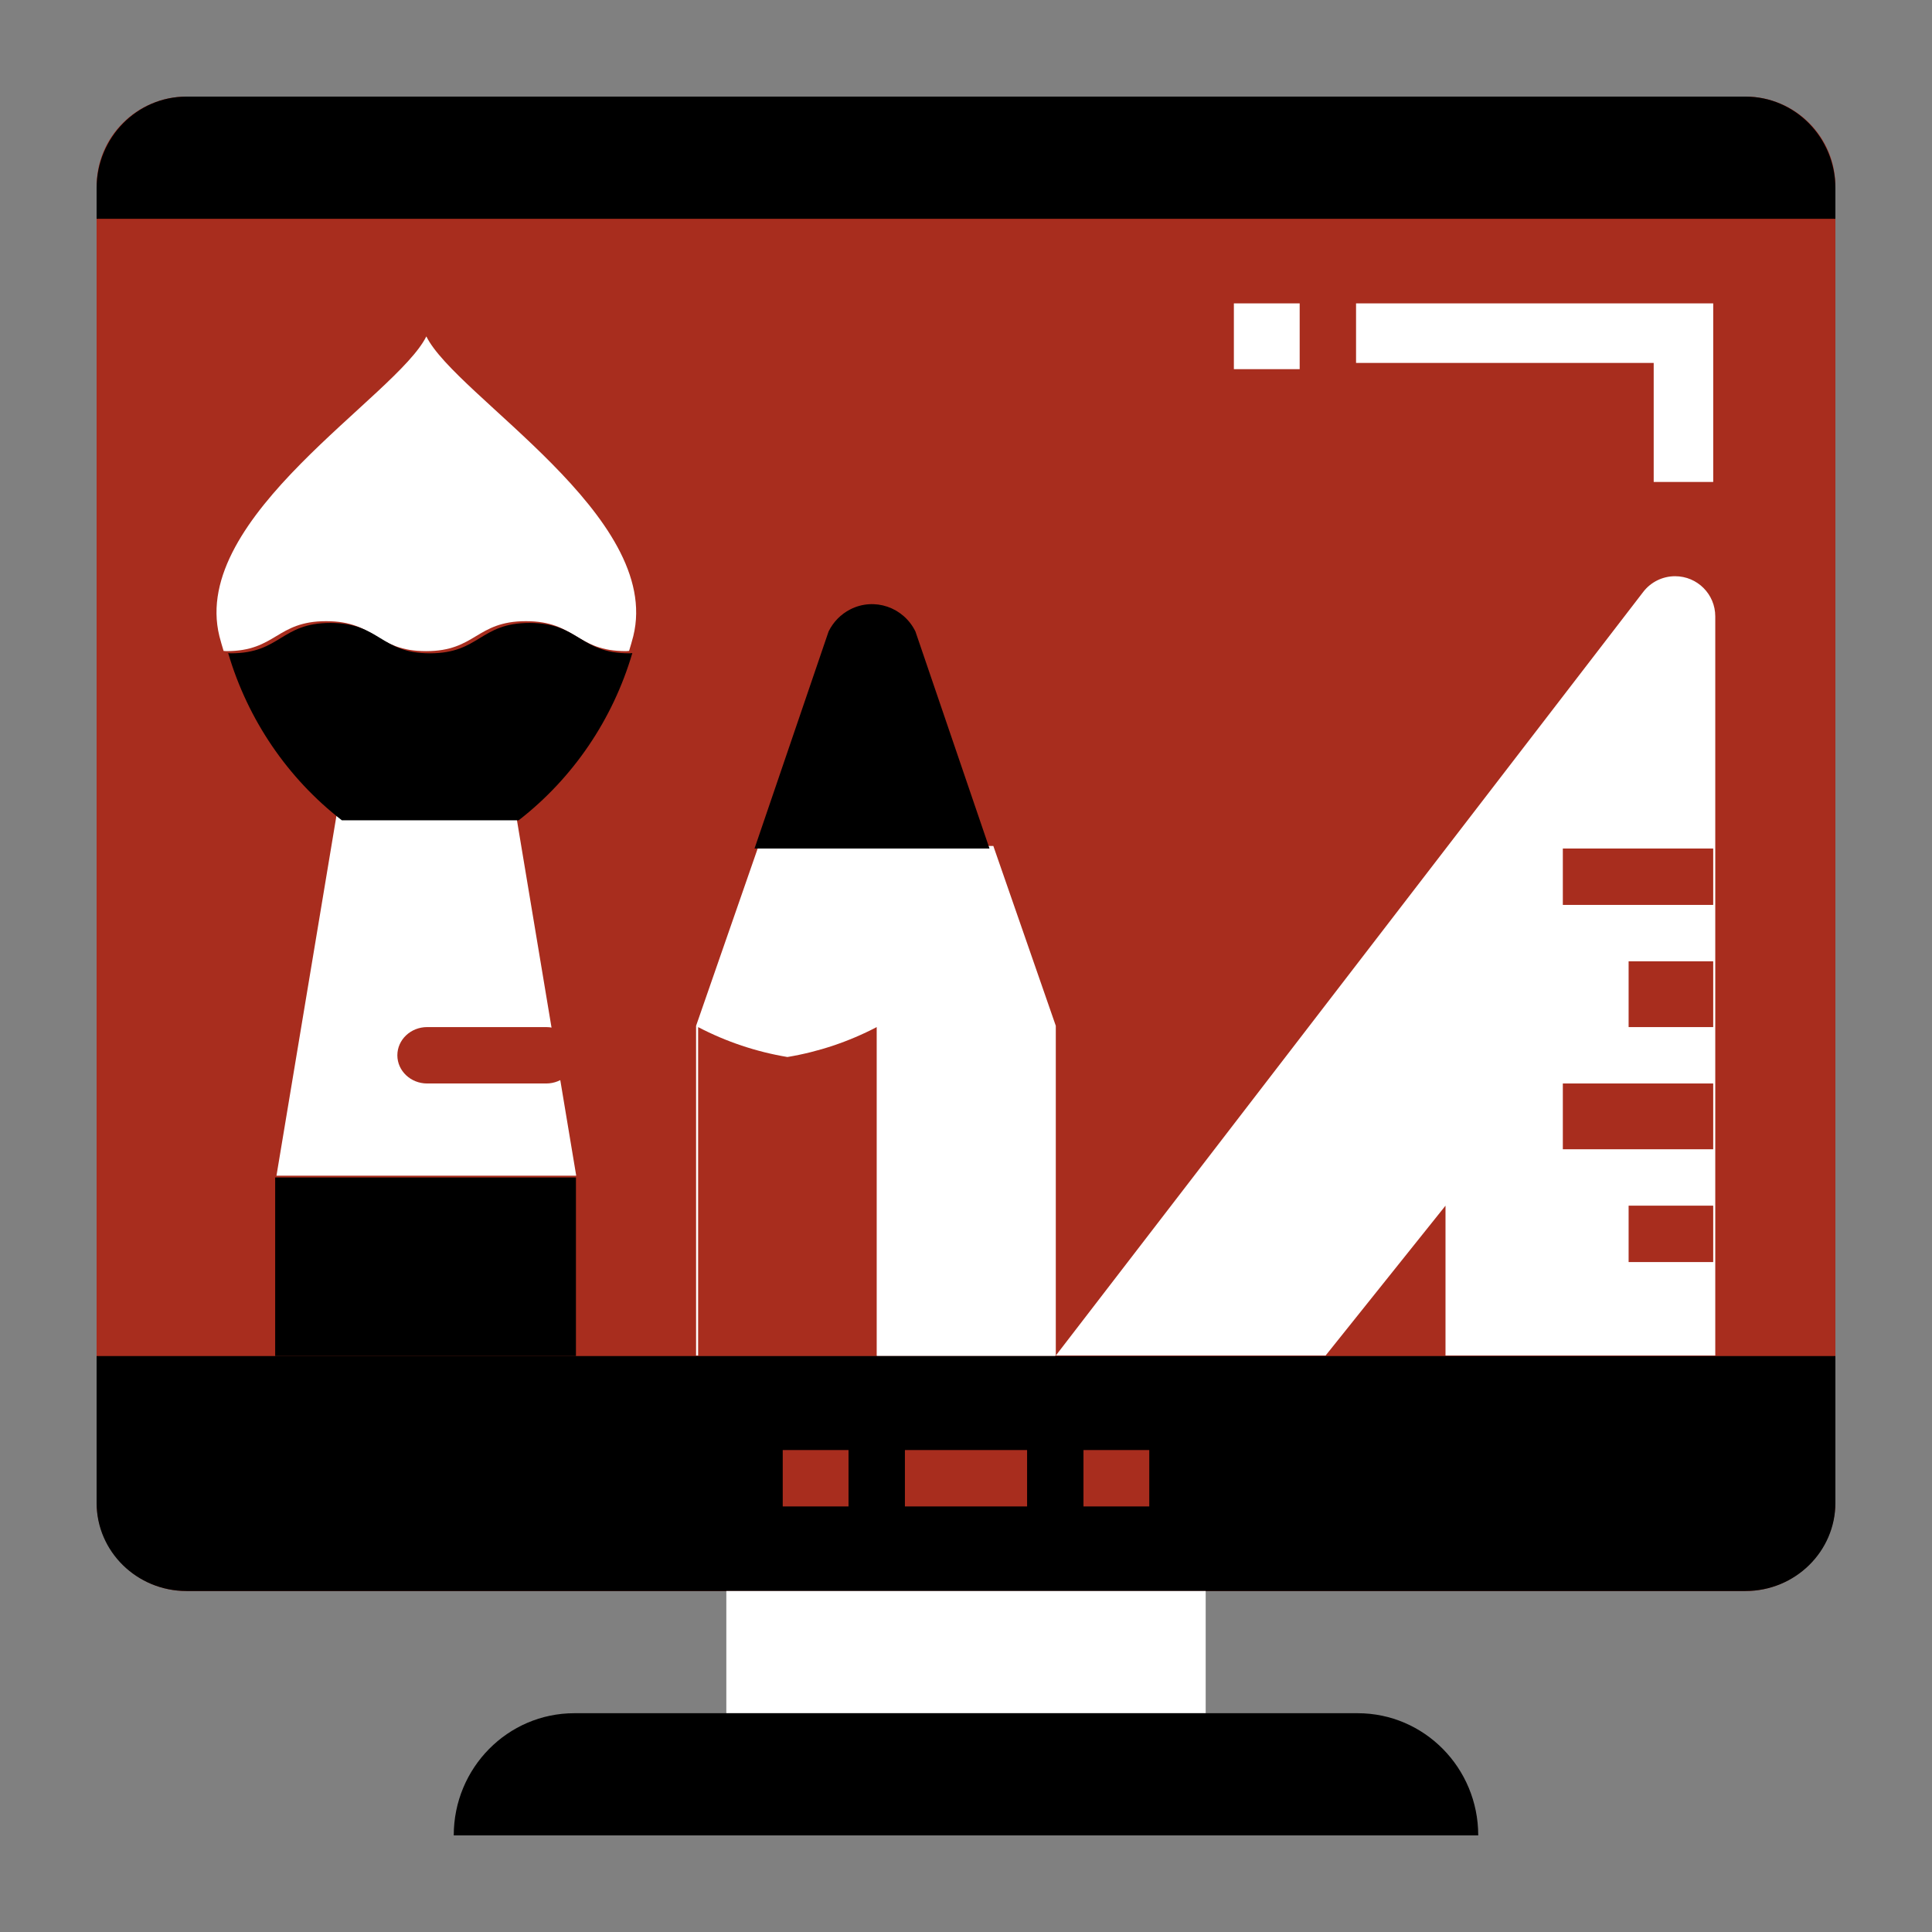
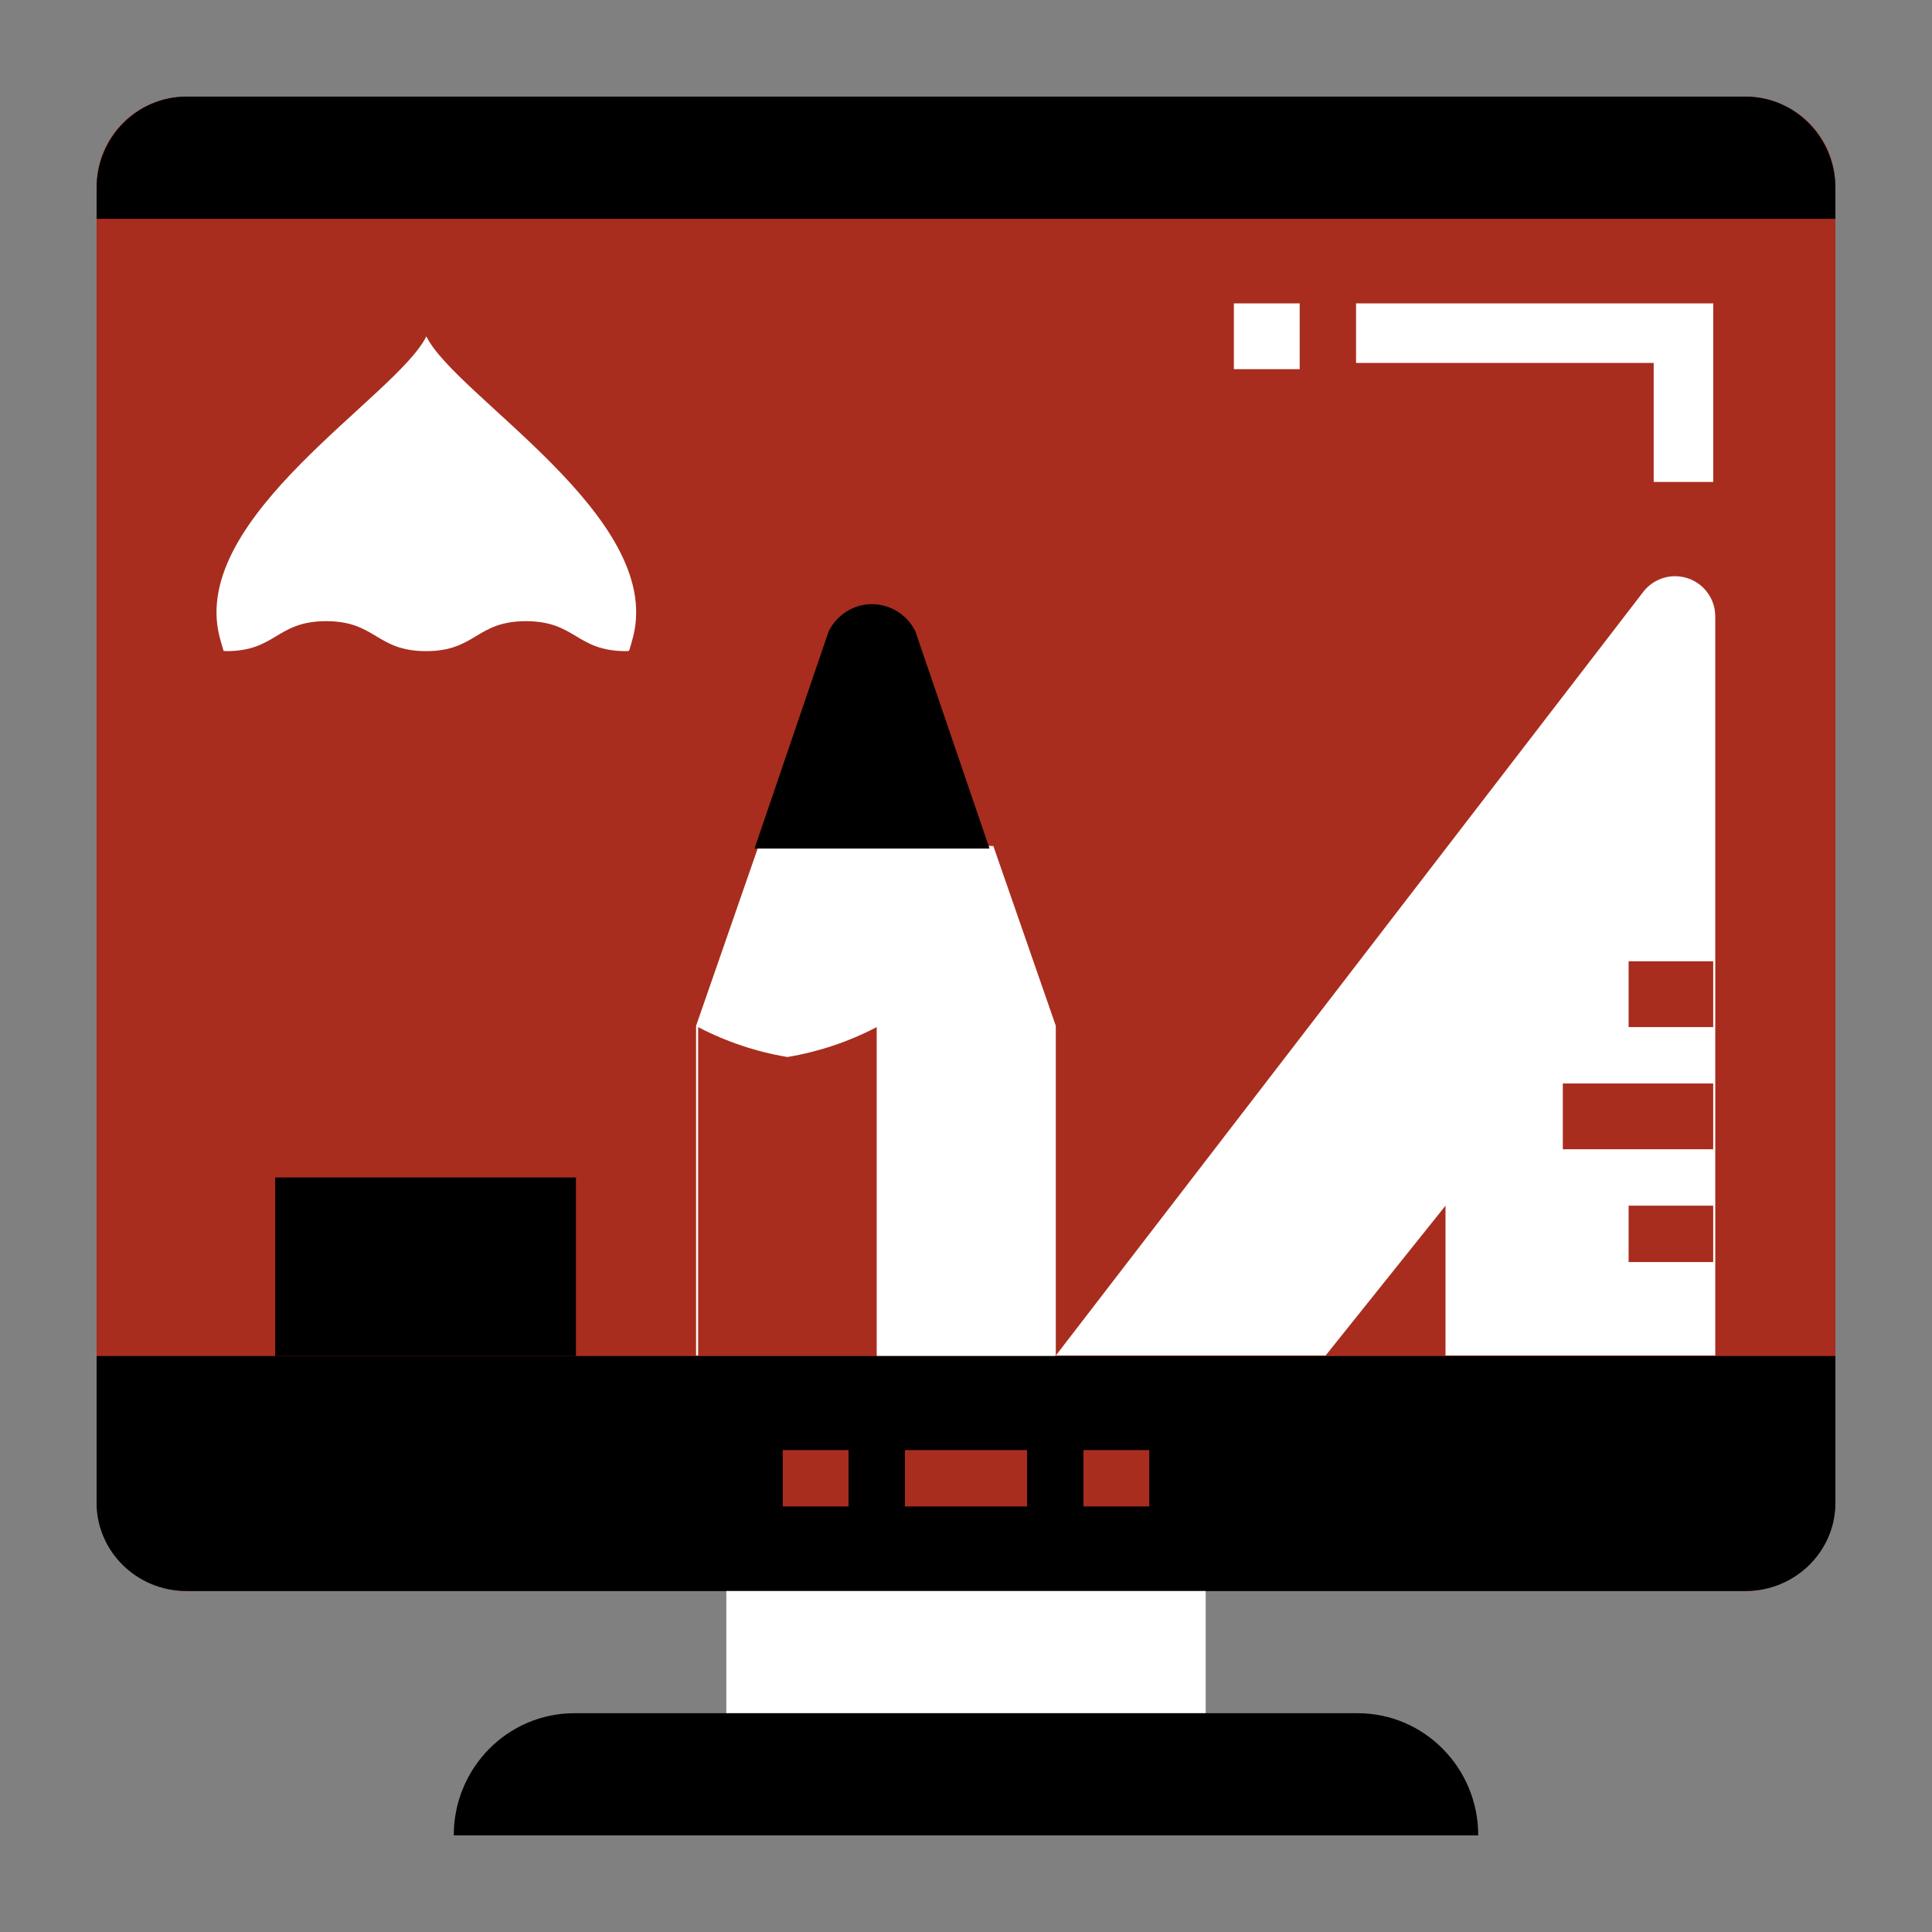
<svg xmlns="http://www.w3.org/2000/svg" width="100" height="100" viewBox="0 0 100 100" fill="none">
  <rect x="0" y="0" width="100" height="100" fill="#808080" stroke="none" />
  <path d="M9.656 5H90.344C92.916 5 95 7.078 95 9.642V77.71C95 80.273 92.916 82.351 90.344 82.351H9.656C7.084 82.351 5 80.273 5 77.71V9.642C5 7.078 7.084 5 9.656 5Z" fill="#A82D1E" />
  <path d="M86.703 29.825C86.057 29.825 85.448 30.124 85.055 30.635L54.649 70.163H68.612L74.819 62.406V70.163H88.782V31.904C88.782 30.755 87.852 29.825 86.703 29.825Z" fill="white" />
  <path d="M36.029 70.163H54.648V53.096L51.415 43.788H39.263L36.029 53.096V70.163Z" fill="white" />
-   <path d="M29.825 60.854H14.31L17.412 42.236H26.721L29.825 60.854Z" fill="white" />
  <path d="M16.883 32.152C19.468 32.152 19.468 33.703 22.052 33.703C24.638 33.703 24.638 32.152 27.223 32.152C29.813 32.152 29.813 33.703 32.403 33.703C32.463 33.703 32.505 33.692 32.561 33.691C32.637 33.439 32.713 33.19 32.779 32.927C34.309 26.721 23.597 20.515 22.067 17.412C20.537 20.515 9.826 26.721 11.355 32.927C11.421 33.19 11.498 33.439 11.573 33.692C11.624 33.693 11.662 33.703 11.714 33.703C14.299 33.703 14.299 32.152 16.883 32.152Z" fill="white" />
-   <path d="M32.572 33.815C29.992 33.815 29.992 32.243 27.41 32.243C24.834 32.243 24.834 33.815 22.256 33.815C19.68 33.815 19.68 32.243 17.104 32.243C14.528 32.243 14.528 33.815 11.952 33.815C11.899 33.815 11.861 33.805 11.81 33.804C12.824 37.248 14.883 40.278 17.695 42.459H26.845C29.657 40.278 31.717 37.247 32.73 33.801C32.673 33.804 32.632 33.815 32.572 33.815Z" fill="black" />
  <path d="M28.27 56.081H22.108C21.257 56.081 20.567 55.427 20.567 54.622C20.567 53.816 21.257 53.162 22.108 53.162H28.27C29.12 53.162 29.811 53.816 29.811 54.622C29.811 55.427 29.12 56.081 28.27 56.081Z" fill="#A82D1E" />
  <path d="M54.621 53.162C53.171 53.92 51.611 54.442 49.999 54.711C48.387 54.442 46.827 53.92 45.378 53.162V70.189H54.621V53.162Z" fill="white" />
  <path d="M45.378 53.162C43.928 53.92 42.369 54.442 40.757 54.711C39.145 54.442 37.585 53.92 36.135 53.162V70.189H45.378V53.162Z" fill="#A82D1E" />
  <path d="M47.382 32.684C46.761 31.421 45.252 30.909 44.011 31.541C43.525 31.788 43.131 32.19 42.888 32.684L39.054 43.919H51.216L47.382 32.684Z" fill="black" />
  <path d="M14.243 60.946H29.811V70.189H14.243V60.946Z" fill="black" />
  <path d="M9.656 5H90.344C92.916 5 95 7.123 95 9.744V11.324H5V9.744C5 7.123 7.084 5 9.656 5Z" fill="black" />
  <path d="M5 70.189H95V77.79C95 80.309 92.916 82.351 90.344 82.351H9.656C7.084 82.351 5 80.309 5 77.79V70.189Z" fill="black" />
-   <path d="M80.892 43.919H88.675V46.838H80.892V43.919Z" fill="#A82D1E" />
  <path d="M84.297 49.757H88.675V53.162H84.297V49.757Z" fill="#A82D1E" />
  <path d="M80.892 56.081H88.675V59.486H80.892V56.081Z" fill="#A82D1E" />
  <path d="M84.297 62.405H88.675V65.324H84.297V62.405Z" fill="#A82D1E" />
  <path d="M37.595 82.351H62.406V88.676H37.595V82.351Z" fill="white" />
  <path d="M29.725 88.676H70.275C73.72 88.676 76.513 91.507 76.513 95H23.486C23.486 91.507 26.28 88.676 29.725 88.676Z" fill="black" />
  <path d="M40.514 75.054H43.919V77.973H40.514V75.054Z" fill="#A82D1E" />
  <path d="M46.838 75.054H53.162V77.973H46.838V75.054Z" fill="#A82D1E" />
  <path d="M56.081 75.054H59.486V77.973H56.081V75.054Z" fill="#A82D1E" />
  <path d="M88.676 24.946H85.595V18.785H70.189V15.703H88.676V24.946Z" fill="white" />
  <path d="M63.865 15.703H67.271V19.108H63.865V15.703Z" fill="white" />
</svg>